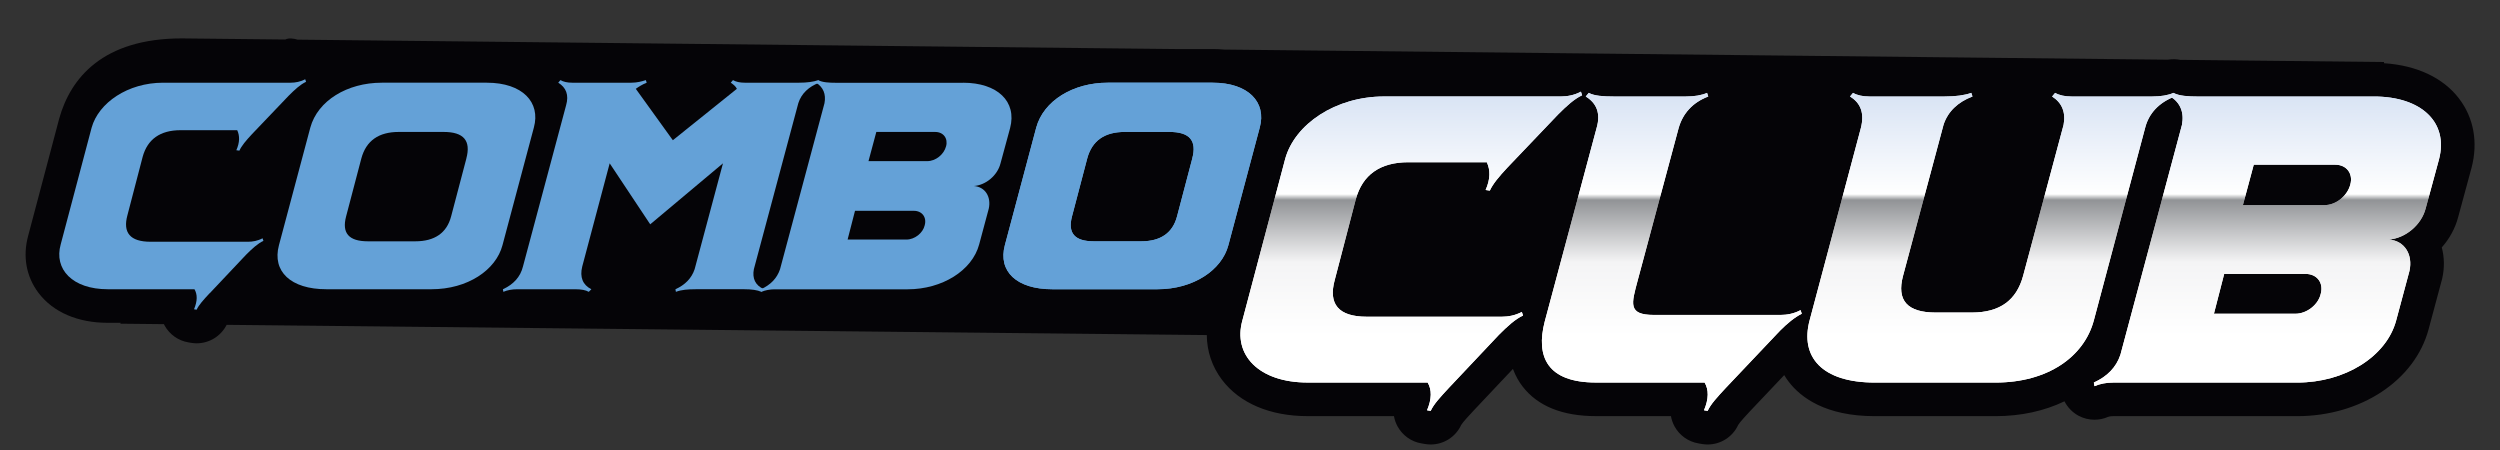
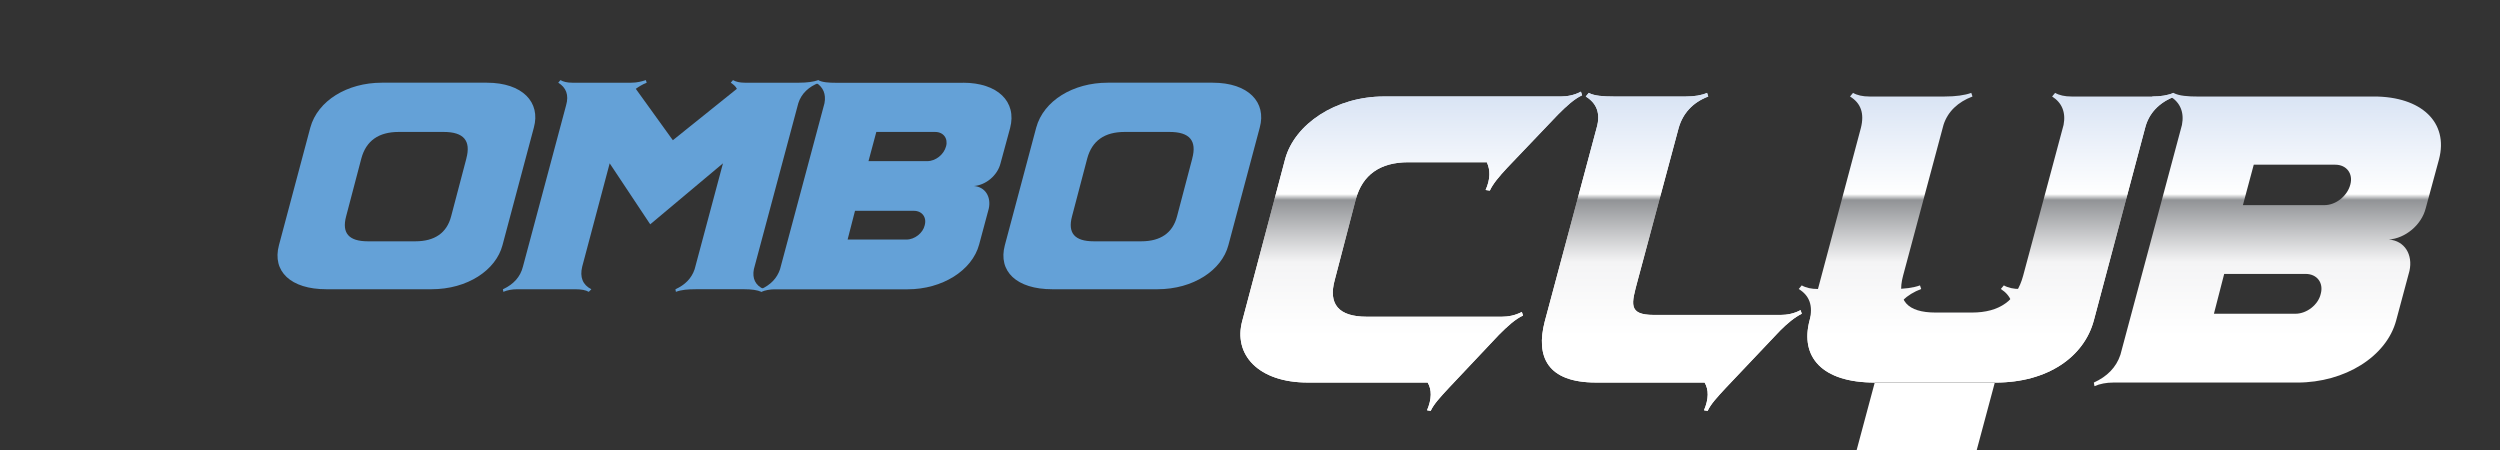
<svg xmlns="http://www.w3.org/2000/svg" xmlns:xlink="http://www.w3.org/1999/xlink" id="Text" viewBox="0 0 854.91 154.01">
  <rect x="0" y="0" width="854.91" height="154.01" fill="#333333" stroke="none" />
  <defs>
    <style>
      .cls-1 {
        fill: url(#linear-gradient-2);
      }

      .cls-2 {
        fill: #050407;
      }

      .cls-3 {
        fill: url(#linear-gradient-6);
      }

      .cls-4 {
        fill: url(#linear-gradient-5);
      }

      .cls-5 {
        fill: url(#linear-gradient-7);
      }

      .cls-6 {
        fill: url(#linear-gradient-3);
      }

      .cls-7 {
        fill: url(#linear-gradient);
      }

      .cls-8 {
        fill: url(#linear-gradient-4);
      }

      .cls-9 {
        fill: #64a1d7;
      }
    </style>
    <linearGradient id="linear-gradient" x1="482.6" y1="133.15" x2="482.6" y2="31.98" gradientUnits="userSpaceOnUse">
      <stop offset=".18" stop-color="#fff" />
      <stop offset=".43" stop-color="#f4f4f5" />
      <stop offset=".64" stop-color="#919396" />
      <stop offset=".66" stop-color="#fff" />
      <stop offset="1" stop-color="#d8e3f4" />
    </linearGradient>
    <linearGradient id="linear-gradient-2" x1="571.71" y1="133.15" x2="571.71" y2="31.98" xlink:href="#linear-gradient" />
    <linearGradient id="linear-gradient-3" x1="680.87" y1="133.15" x2="680.87" y2="31.98" xlink:href="#linear-gradient" />
    <linearGradient id="linear-gradient-4" x1="775.37" y1="133.15" x2="775.37" y2="31.98" xlink:href="#linear-gradient" />
    <linearGradient id="linear-gradient-5" x1="571.71" y1="133.15" x2="571.71" y2="31.98" xlink:href="#linear-gradient" />
    <linearGradient id="linear-gradient-6" x1="680.87" y1="133.15" x2="680.87" y2="31.98" xlink:href="#linear-gradient" />
    <linearGradient id="linear-gradient-7" x1="775.37" y1="133.15" x2="775.37" y2="31.98" xlink:href="#linear-gradient" />
  </defs>
  <path class="cls-9" d="m182.56,43.63l-10.73,40.23c-2.24,8.49-11.92,15.05-24.29,15.05h-35.91c-12.22,0-18.62-6.11-16.24-15.05l10.73-40.23c2.53-9.24,12.67-15.35,24.44-15.35h35.91c12.22,0,18.48,6.71,16.09,15.35Zm-23.09,10.58c1.64-6.11-.89-9.09-7.75-9.09h-15.35c-6.85,0-11.17,2.98-12.81,9.09l-5.21,19.82c-1.49,5.66.89,8.49,7.45,8.49h16.24c6.56,0,10.73-2.83,12.22-8.49l5.22-19.82Z" />
-   <path class="cls-2" d="m840.87,33.65c-5.48-7.11-14.5-11.31-25.62-12.03v-.41s-69.75-.75-69.75-.75c-1.26-.25-2.55-.28-3.82-.1-.01,0-.03,0-.04,0-.1.01-.2.03-.29.05l-322.78-3.46c-1.26-.12-2.55-.18-3.87-.18h-12.79l-300.11-3.21c-1.58-.46-3.08-.62-4.24-.05l-35.37-.38c-27.08,0-38.07,13.62-41.93,27.38-.01.05-.03.11-.04.16l-10.56,39.86c-1.96,7.08-.71,14.05,3.51,19.63,5,6.6,13.41,10.23,23.68,10.23h4.38l-.07.3,14.9.16c.07.15.14.3.22.45,1.7,3.08,4.72,5.22,8.19,5.79l.89.15c.63.11,1.26.16,1.89.16,4.3,0,8.29-2.42,10.26-6.32l335.17,3.5c.05,5.56,1.81,10.82,5.2,15.3,6.07,8.01,16.46,12.42,29.26,12.42h29.54c.22,1.23.64,2.43,1.25,3.54,1.7,3.08,4.71,5.22,8.18,5.79l1.24.21c.63.1,1.26.16,1.89.16,4.42,0,8.53-2.56,10.43-6.67.53-.93,2.78-3.34,4.14-4.8l13.56-14.38c.92,2.48,2.12,4.49,3.33,6.05,5.19,6.7,13.63,10.1,25.08,10.1h25.62c.22,1.23.64,2.43,1.25,3.54,1.7,3.08,4.71,5.21,8.18,5.79l1.24.21c.63.11,1.27.16,1.89.16,4.42,0,8.53-2.56,10.43-6.67.53-.94,2.89-3.46,4.1-4.76l11.65-12.3c.47.79.99,1.56,1.56,2.3,4.11,5.35,12.55,11.74,29.41,11.74h41.27c8.76,0,16.78-1.8,23.6-5.08,1.05,2.06,2.7,3.79,4.78,4.92,1.7.92,3.58,1.38,5.47,1.38,1.58,0,3.17-.32,4.65-.97.15-.07.78-.25,1.74-.25h62.94c21.79,0,40.28-12.25,44.95-29.77l4.54-16.92c.04-.16.08-.32.12-.48.8-3.6.72-7.21-.17-10.53,2.65-3,4.64-6.59,5.64-10.5l4.51-16.62.03-.1c2.29-8.73.76-17.16-4.31-23.73Zm-393.73,85.66c-6.22,0-9.78-1.78-10.93-3.31-.15-.19-.4-.54-.49-1.17l15.45.16c2.69,2.16,6.03,3.61,10.03,4.32h-14.05Zm44.56.54s-.08-.03-.12-.04h.16l-.04.04Zm94.73,0c-1.12-.36-2.3-.55-3.51-.55h-37.14c-4.84,0-6.54-.96-6.87-1.18-.07-.21-.22-.89-.1-2.22l14.61.15c4.59,3.13,10.08,3.14,12.17,3.14h21.48l-.63.66Zm54.68-.55c-6.49,0-9.75-1.42-10.88-2.45l22.25.23c2.79.85,5.94,1.28,9.48,1.28h12.38c2.99,0,5.79-.34,8.4-.96l10.91.11c-3.25,1.16-7.05,1.79-11.27,1.79h-41.27Zm96.43,0l.36-1.33,15.41.16c1.2.42,2.47.64,3.77.64h27.86c1.09,0,2.17-.1,3.23-.28l4.23.04c-2.19.48-4.5.76-6.84.76h-48.02Zm85.4-67.81l-4.52,16.66c-.02.08-.04.15-.06.23-.24.95-1.62,1.99-2.28,2.05-.45.03-.9.1-1.34.19l.05-4.37s.03-.08.04-.13c.84-3.09.83-6.21.06-9.11l.13-12.34c4.22.47,6.72,1.83,7.65,3.03.24.3.95,1.23.28,3.8Z" />
-   <path class="cls-9" d="m430.79,43.63l-10.73,40.23c-2.24,8.49-11.92,15.05-24.29,15.05h-35.91c-12.22,0-18.62-6.11-16.24-15.05l10.73-40.23c2.53-9.24,12.67-15.35,24.44-15.35h35.91c12.22,0,18.48,6.71,16.09,15.35Zm-23.09,10.58c1.64-6.11-.89-9.09-7.75-9.09h-15.35c-6.85,0-11.17,2.98-12.81,9.09l-5.21,19.82c-1.49,5.66.89,8.49,7.45,8.49h16.24c6.56,0,10.73-2.83,12.22-8.49l5.22-19.82Z" />
  <path class="cls-7" d="m495.43,132.67c-2.89,3.1-5.16,5.57-6.19,7.84l-1.24-.21c1.65-3.92,1.65-7.02.21-9.49h-41.06c-16.72,0-25.59-9.49-22.29-21.26l14.65-55.3c3.3-11.76,17.13-21.26,33.84-21.26h60.46c2.06,0,4.54-.41,6.81-1.65l.41,1.24c-2.68,1.24-5.37,3.71-8.25,6.6l-17.33,18.16c-2.89,3.1-4.95,5.57-5.98,7.84l-1.44-.21c1.65-3.72,1.65-6.81.41-9.49h-26.83c-9.7,0-15.68,4.33-17.95,12.59l-7.22,27.65c-2.27,8.25,1.24,12.59,10.94,12.59h46.22c2.06,0,4.54-.41,6.81-1.65l.41,1.24c-2.68,1.24-5.37,3.71-8.25,6.6l-17.13,18.16Z" />
  <path class="cls-1" d="m576.53,33c2.89,0,5.37-.41,7.22-1.24l.41,1.24c-5.37,2.06-8.67,5.78-10.11,10.73l-14.03,52.21c-2.06,7.84-3.51,11.76,5.57,11.76h43.33c2.06,0,4.54-.41,6.81-1.65l.41,1.24c-2.48,1.24-4.95,3.3-7.43,5.78l-18.57,19.6c-2.89,3.1-5.16,5.57-6.19,7.84l-1.24-.21c1.65-3.92,1.65-7.02.21-9.49h-37.14c-16.72,0-20.64-8.87-17.54-20.84l17.75-66.24c1.44-4.95,0-8.46-3.72-10.73l1.03-1.24c1.86,1.03,4.95,1.24,8.46,1.24h24.76Z" />
  <path class="cls-6" d="m736.04,33c2.89,0,5.37-.41,7.22-1.24l.41,1.24c-5.37,2.06-8.87,5.78-10.11,10.73l-17.54,65.83c-3.3,12.38-15.68,21.26-33.64,21.26h-41.27c-18.16,0-25.59-8.87-22.29-21.26l17.54-65.83c1.24-4.95,0-8.46-3.72-10.73l1.03-1.24c1.44.83,3.3,1.24,5.57,1.24h25.79c3.71,0,6.81-.41,9.08-1.24l.41,1.24c-4.95,1.86-8.46,5.16-9.91,9.7l-13.83,51.59c-2.27,8.46,1.44,12.59,11.14,12.59h12.38c9.49,0,15.27-4.13,17.54-12.59l13.83-51.59c.83-4.33-.62-7.63-3.92-9.7l1.03-1.24c1.44.83,3.3,1.24,5.57,1.24h27.65Z" />
  <path class="cls-8" d="m811.77,33c16.3,0,25.59,8.87,22.29,21.46l-4.54,16.72c-1.44,5.78-7.02,10.32-12.59,10.73,5.37.41,8.25,5.16,7.02,10.73l-4.54,16.92c-3.3,12.38-17.54,21.26-33.84,21.26h-62.94c-2.27,0-4.54.41-6.4,1.24l-.21-1.24c4.54-2.06,7.63-5.16,9.08-9.49l21.05-78.62c.83-4.33-.62-7.63-3.92-9.7l1.03-1.24c1.86,1.03,4.95,1.24,8.46,1.24h60.05Zm-18.16,67.48c1.03-3.71-1.24-6.81-5.16-6.81h-27.86l-3.51,13.62h27.86c3.92,0,7.84-3.1,8.67-6.81Zm10.11-37.35c1.03-3.71-1.24-6.81-5.16-6.81h-27.86l-3.71,13.83h27.86c3.92,0,7.84-3.1,8.87-7.02Z" />
-   <path class="cls-9" d="m71.71,100.25c-2.09,2.24-3.72,4.02-4.47,5.66l-.89-.15c1.19-2.83,1.19-5.07.15-6.85h-29.65c-12.07,0-18.48-6.85-16.09-15.35l10.58-39.93c2.38-8.49,12.37-15.35,24.44-15.35h43.66c1.49,0,3.28-.3,4.92-1.19l.3.89c-1.94.89-3.87,2.68-5.96,4.77l-12.52,13.11c-2.09,2.24-3.58,4.02-4.32,5.66l-1.04-.15c1.19-2.68,1.19-4.92.3-6.85h-19.37c-7,0-11.32,3.13-12.96,9.09l-5.21,19.97c-1.64,5.96.89,9.09,7.9,9.09h33.38c1.49,0,3.28-.3,4.92-1.19l.3.89c-1.94.89-3.87,2.68-5.96,4.77l-12.37,13.11Z" />
-   <path class="cls-9" d="m182.56,43.63l-10.73,40.23c-2.24,8.49-11.92,15.05-24.29,15.05h-35.91c-12.22,0-18.62-6.11-16.24-15.05l10.73-40.23c2.53-9.24,12.67-15.35,24.44-15.35h35.91c12.22,0,18.48,6.71,16.09,15.35Zm-23.09,10.58c1.64-6.11-.89-9.09-7.75-9.09h-15.35c-6.85,0-11.17,2.98-12.81,9.09l-5.21,19.82c-1.49,5.66.89,8.49,7.45,8.49h16.24c6.56,0,10.73-2.83,12.22-8.49l5.22-19.82Z" />
  <path class="cls-9" d="m237.84,98.91c-2.53,0-4.77.15-6.71.89l-.15-.89c3.28-1.49,5.51-3.72,6.56-6.85l9.69-36.21-24.88,20.86-13.86-20.86-9.39,35.31c-.89,3.58.15,6.26,3.13,7.75l-.89.89c-1.04-.6-2.53-.89-4.62-.89h-19.82c-1.79,0-3.43.3-4.77.89l-.15-.89c3.58-1.64,5.96-4.17,6.85-7.75l14.75-55.13c1.04-3.58,0-6.11-2.68-7.75l.75-.89c1.04.6,2.38.89,4.02.89h20.26c1.94,0,3.58-.45,4.92-.89l.3.89c-1.49.6-2.68,1.34-3.73,2.09l12.67,17.58,21.9-17.58c-.45-.89-1.19-1.49-2.09-2.09l.75-.89c1.04.6,2.38.89,4.02.89h18.62c2.68,0,4.92-.3,6.56-.89l.3.89c-3.58,1.34-6.11,3.72-7.15,7l-15.2,56.77c-.6,3.13.45,5.51,3.43,6.85l-.89.89c-1.34-.6-3.28-.89-5.96-.89h-16.54Z" />
  <path class="cls-9" d="m329.33,28.29c11.77,0,18.48,6.41,16.09,15.5l-3.28,12.07c-1.04,4.17-5.07,7.45-9.09,7.75,3.87.3,5.96,3.72,5.07,7.75l-3.28,12.22c-2.38,8.94-12.67,15.35-24.44,15.35h-45.45c-1.64,0-3.28.3-4.62.89l-.15-.89c3.28-1.49,5.51-3.72,6.56-6.85l15.2-56.77c.6-3.13-.45-5.51-2.83-7l.75-.89c1.34.75,3.58.89,6.11.89h43.36Zm-13.11,48.72c.75-2.68-.89-4.92-3.72-4.92h-20.12l-2.53,9.83h20.12c2.83,0,5.66-2.24,6.26-4.92Zm7.3-26.97c.74-2.68-.89-4.92-3.73-4.92h-20.12l-2.68,9.98h20.12c2.83,0,5.66-2.24,6.41-5.07Z" />
  <path class="cls-9" d="m430.79,43.63l-10.73,40.23c-2.24,8.49-11.92,15.05-24.29,15.05h-35.91c-12.22,0-18.62-6.11-16.24-15.05l10.73-40.23c2.53-9.24,12.67-15.35,24.44-15.35h35.91c12.22,0,18.48,6.71,16.09,15.35Zm-23.09,10.58c1.64-6.11-.89-9.09-7.75-9.09h-15.35c-6.85,0-11.17,2.98-12.81,9.09l-5.21,19.82c-1.49,5.66.89,8.49,7.45,8.49h16.24c6.56,0,10.73-2.83,12.22-8.49l5.22-19.82Z" />
  <path class="cls-7" d="m495.43,132.67c-2.89,3.1-5.16,5.57-6.19,7.84l-1.24-.21c1.65-3.92,1.65-7.02.21-9.49h-41.06c-16.72,0-25.59-9.49-22.29-21.26l14.65-55.3c3.3-11.76,17.13-21.26,33.84-21.26h60.46c2.06,0,4.54-.41,6.81-1.65l.41,1.24c-2.68,1.24-5.37,3.71-8.25,6.6l-17.33,18.16c-2.89,3.1-4.95,5.57-5.98,7.84l-1.44-.21c1.65-3.72,1.65-6.81.41-9.49h-26.83c-9.7,0-15.68,4.33-17.95,12.59l-7.22,27.65c-2.27,8.25,1.24,12.59,10.94,12.59h46.22c2.06,0,4.54-.41,6.81-1.65l.41,1.24c-2.68,1.24-5.37,3.71-8.25,6.6l-17.13,18.16Z" />
  <path class="cls-4" d="m576.53,33c2.89,0,5.37-.41,7.22-1.24l.41,1.24c-5.37,2.06-8.67,5.78-10.11,10.73l-14.03,52.21c-2.06,7.84-3.51,11.76,5.57,11.76h43.33c2.06,0,4.54-.41,6.81-1.65l.41,1.24c-2.48,1.24-4.95,3.3-7.43,5.78l-18.57,19.6c-2.89,3.1-5.16,5.57-6.19,7.84l-1.24-.21c1.65-3.92,1.65-7.02.21-9.49h-37.14c-16.72,0-20.64-8.87-17.54-20.84l17.75-66.24c1.44-4.95,0-8.46-3.72-10.73l1.03-1.24c1.86,1.03,4.95,1.24,8.46,1.24h24.76Z" />
-   <path class="cls-3" d="m736.04,33c2.89,0,5.37-.41,7.22-1.24l.41,1.24c-5.37,2.06-8.87,5.78-10.11,10.73l-17.54,65.83c-3.3,12.38-15.68,21.26-33.64,21.26h-41.27c-18.16,0-25.59-8.87-22.29-21.26l17.54-65.83c1.24-4.95,0-8.46-3.72-10.73l1.03-1.24c1.44.83,3.3,1.24,5.57,1.24h25.79c3.71,0,6.81-.41,9.08-1.24l.41,1.24c-4.95,1.86-8.46,5.16-9.91,9.7l-13.83,51.59c-2.27,8.46,1.44,12.59,11.14,12.59h12.38c9.49,0,15.27-4.13,17.54-12.59l13.83-51.59c.83-4.33-.62-7.63-3.92-9.7l1.03-1.24c1.44.83,3.3,1.24,5.57,1.24h27.65Z" />
-   <path class="cls-5" d="m811.77,33c16.3,0,25.59,8.87,22.29,21.46l-4.54,16.72c-1.44,5.78-7.02,10.32-12.59,10.73,5.37.41,8.25,5.16,7.02,10.73l-4.54,16.92c-3.3,12.38-17.54,21.26-33.84,21.26h-62.94c-2.27,0-4.54.41-6.4,1.24l-.21-1.24c4.54-2.06,7.63-5.16,9.08-9.49l21.05-78.62c.83-4.33-.62-7.63-3.92-9.7l1.03-1.24c1.86,1.03,4.95,1.24,8.46,1.24h60.05Zm-18.16,67.48c1.03-3.71-1.24-6.81-5.16-6.81h-27.86l-3.51,13.62h27.86c3.92,0,7.84-3.1,8.67-6.81Zm10.11-37.35c1.03-3.71-1.24-6.81-5.16-6.81h-27.86l-3.71,13.83h27.86c3.92,0,7.84-3.1,8.87-7.02Z" />
+   <path class="cls-3" d="m736.04,33c2.89,0,5.37-.41,7.22-1.24l.41,1.24c-5.37,2.06-8.87,5.78-10.11,10.73l-17.54,65.83c-3.3,12.38-15.68,21.26-33.64,21.26h-41.27c-18.16,0-25.59-8.87-22.29-21.26c1.24-4.95,0-8.46-3.72-10.73l1.03-1.24c1.44.83,3.3,1.24,5.57,1.24h25.79c3.71,0,6.81-.41,9.08-1.24l.41,1.24c-4.95,1.86-8.46,5.16-9.91,9.7l-13.83,51.59c-2.27,8.46,1.44,12.59,11.14,12.59h12.38c9.49,0,15.27-4.13,17.54-12.59l13.83-51.59c.83-4.33-.62-7.63-3.92-9.7l1.03-1.24c1.44.83,3.3,1.24,5.57,1.24h27.65Z" />
</svg>